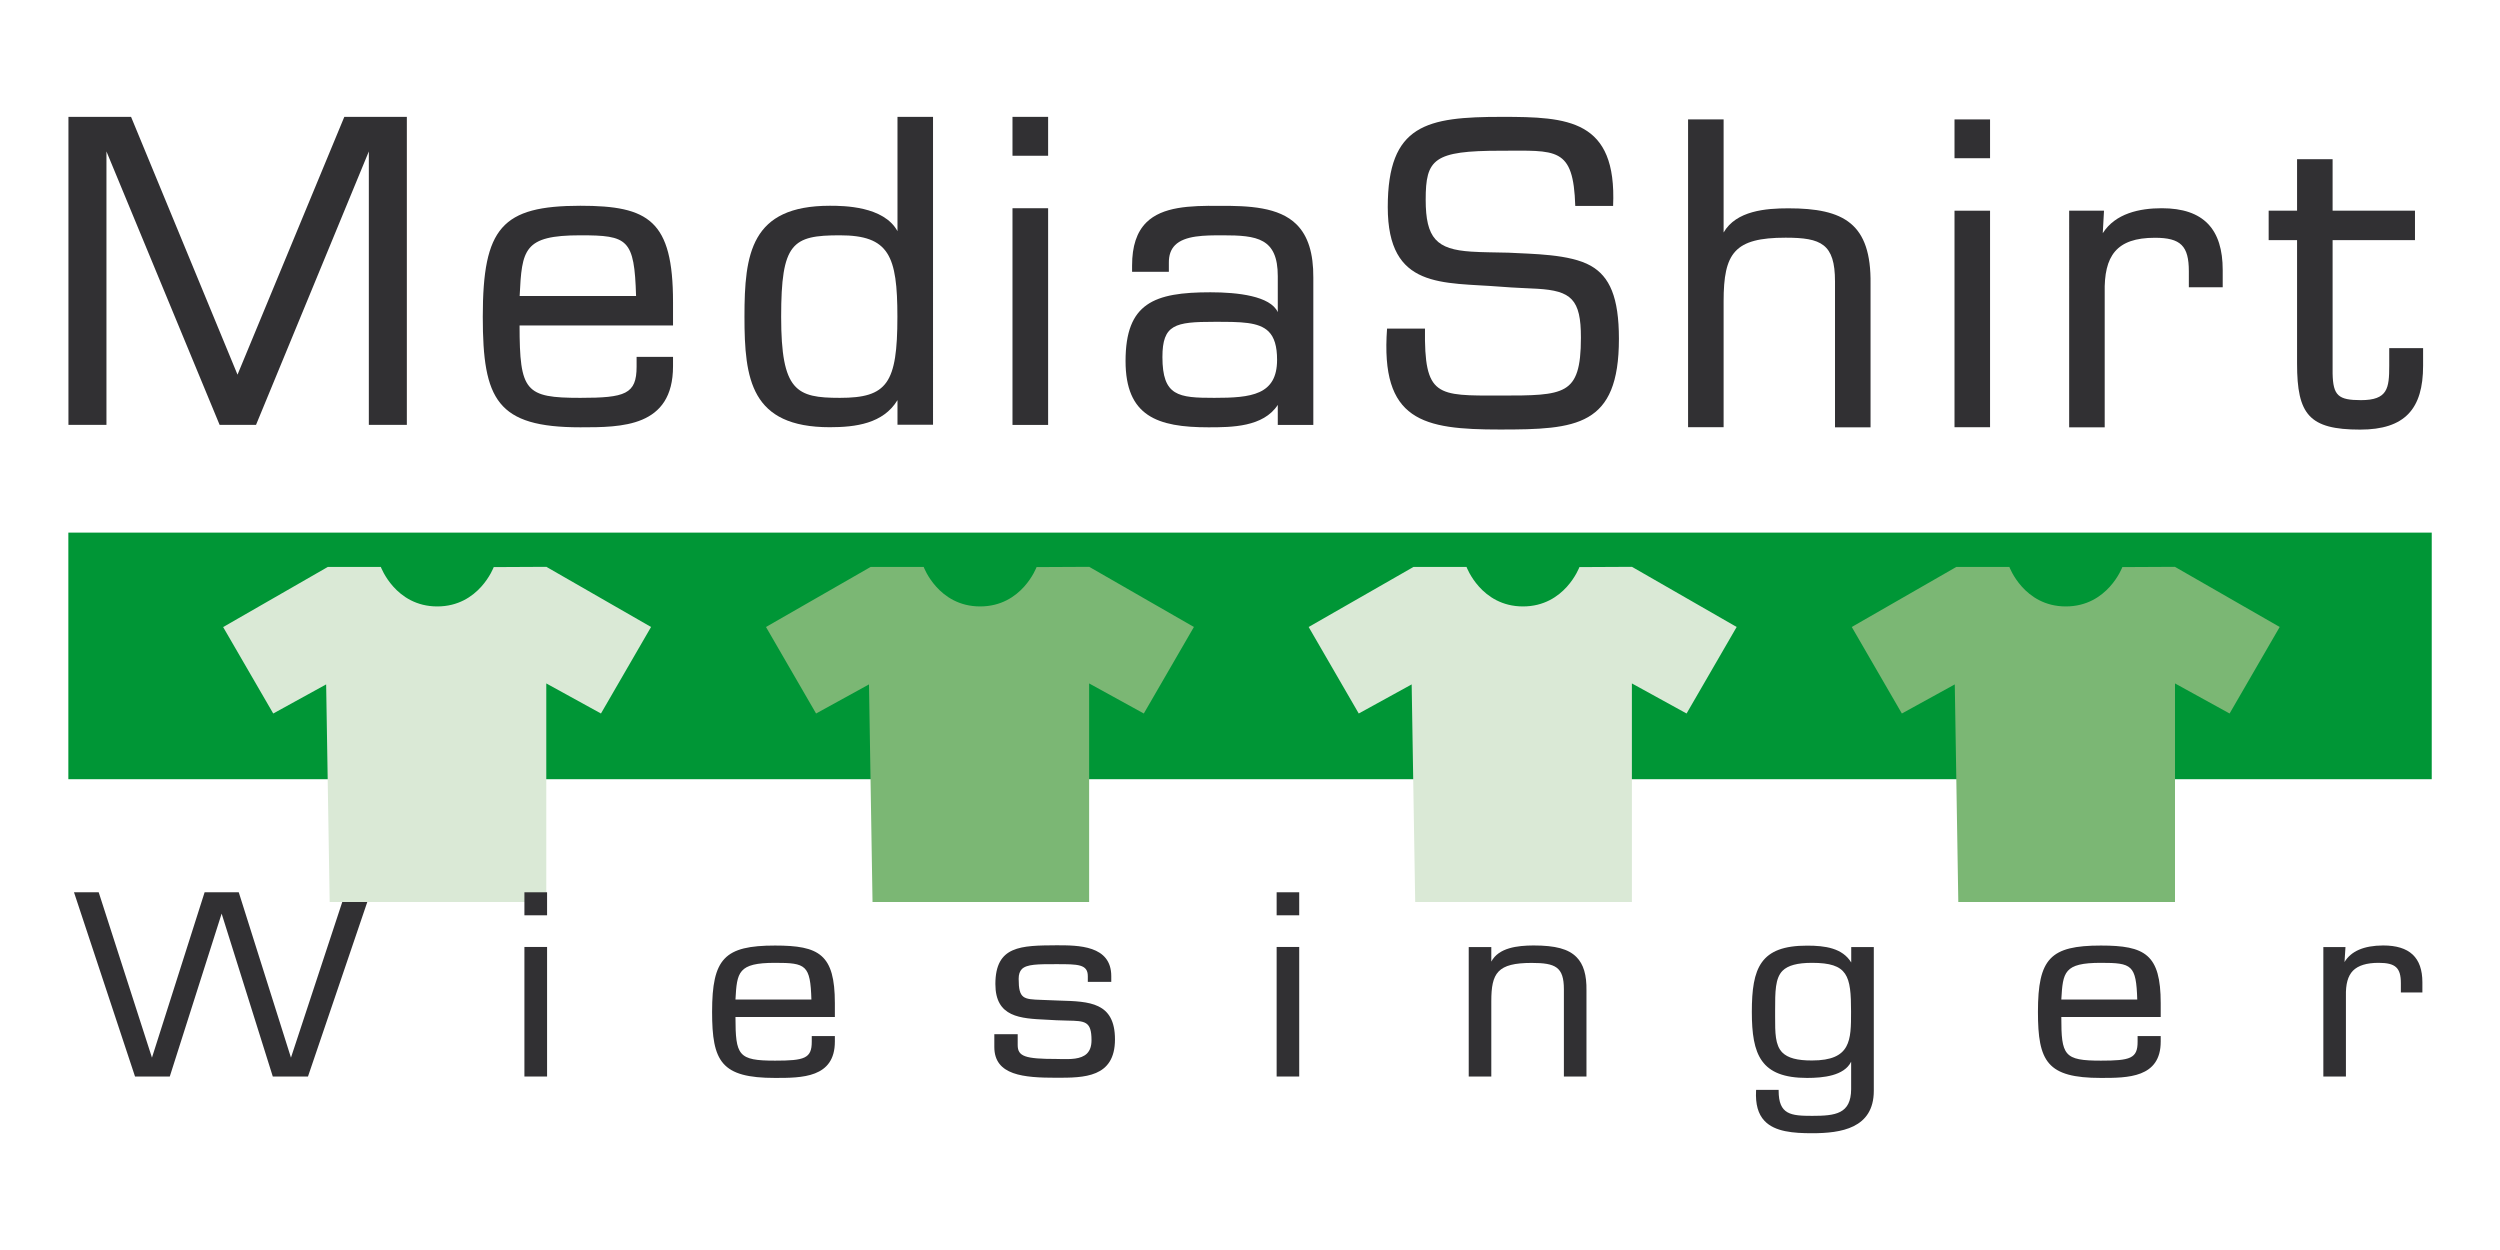
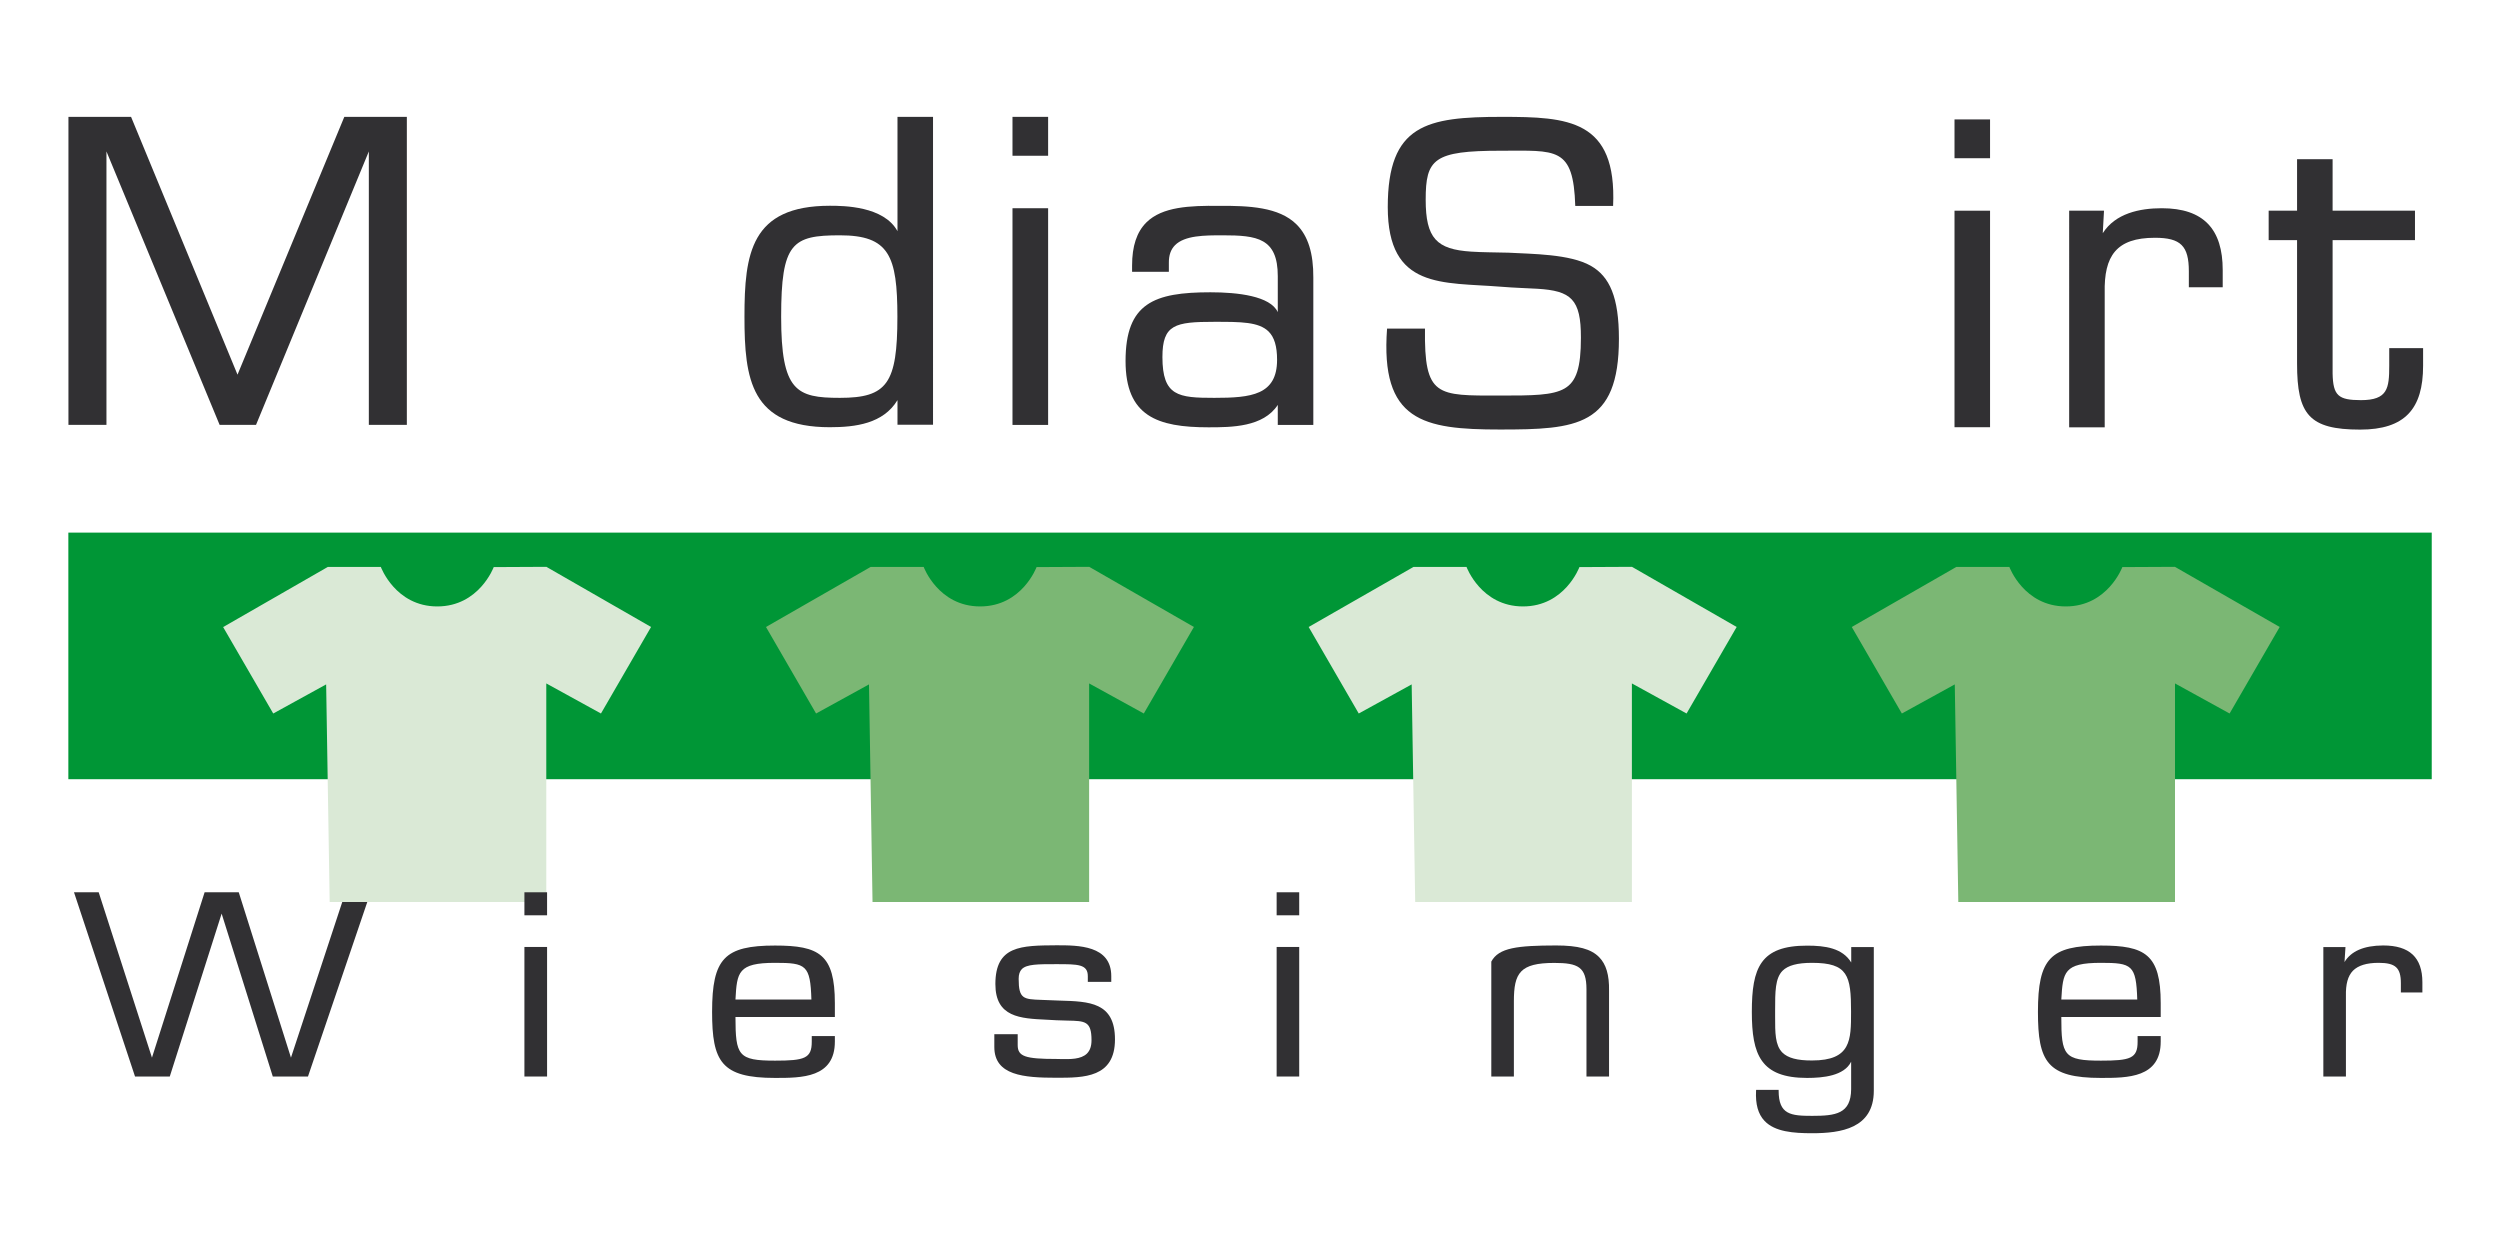
<svg xmlns="http://www.w3.org/2000/svg" version="1.1" id="Ebene_1" x="0px" y="0px" viewBox="0 0 283.46 141.73" style="enable-background:new 0 0 283.46 141.73;" xml:space="preserve">
  <style type="text/css">
	.st0{fill:#313033;}
	.st1{fill:#009636;}
	.st2{fill:#DAE9D6;}
	.st3{fill:#7BB774;}
	.st4{fill:none;}
</style>
  <g>
    <polygon class="st0" points="118.64,23.61 114.8,23.61 114.8,48.18 118.84,48.18 118.84,23.61  " />
    <polygon class="st0" points="118.64,13.25 114.8,13.25 114.8,17.66 118.84,17.66 118.84,13.25  " />
    <path class="st0" d="M45.94,13.25h-6.9c0,0-11.76,28.37-12.11,29.23c-0.35-0.86-12.07-29.23-12.07-29.23h-7.1v34.92h4.31v-31   c0.55,1.34,12.83,31,12.83,31h4.13c0,0,12.24-29.66,12.79-31v31h4.31V13.25H45.94z" />
-     <path class="st0" d="M54.74,35.92c0,9.4,1.6,12.53,11.06,12.53c4.68,0,10.51,0,10.51-6.92v-1.07h-4.13v1.12   c0,3.11-1.29,3.53-6.38,3.53c-6.25,0-6.88-0.72-6.89-8.21h17.4v-2.64c0-9.28-2.76-10.93-10.51-10.93   C56.91,23.34,54.74,25.8,54.74,35.92z M65.8,26.68c5.39,0,6.13,0.41,6.32,6.88H58.92C59.18,28.29,59.35,26.68,65.8,26.68z" />
    <path class="st0" d="M105.59,13.25h-3.83v12.96c-1.55-2.84-6.1-2.88-7.67-2.88c-8.97,0-9.68,5.45-9.68,12.58   c0,7.1,0.72,12.53,9.68,12.53c2.91,0,6.05-0.4,7.67-3.07v2.79h4.03V13.25H105.59z M88.57,35.92c0-8.39,1.26-9.24,6.66-9.24   c5.58,0,6.52,2.31,6.52,9.24c0,7.56-1.16,9.19-6.52,9.19C90.3,45.11,88.57,44.36,88.57,35.92z" />
    <path class="st0" d="M129.98,25.22c-1.09,1.09-1.62,2.68-1.62,4.89v0.71h4.17V29.8c-0.01-0.86,0.22-1.51,0.69-1.99   c1.11-1.13,3.4-1.13,5.42-1.13c3.89,0,6.24,0.31,6.24,4.63v4.08c-0.84-1.83-4.54-2.25-7.63-2.25c-6.39,0-9.63,1.21-9.63,7.79   c0,6.26,3.6,7.52,9.4,7.52c2.66,0,6.22-0.03,7.86-2.54v2.27h4.03V31.5c0.02-2.78-0.6-4.76-1.9-6.05c-1.99-1.99-5.44-2.13-8.8-2.11   C134.91,23.31,131.79,23.43,129.98,25.22z M131.8,40.48c0-3.69,1.43-3.99,5.87-3.99h0.14c2.86,0,4.92,0,6.03,1.1   c0.65,0.65,0.96,1.67,0.96,3.21c0,4-2.95,4.31-7.12,4.31C133.6,45.11,131.8,44.92,131.8,40.48z" />
    <path class="st0" d="M174.3,32.74c-1.17-0.07-2.53-0.1-4.11-0.23c-6.61-0.53-12.84,0.33-12.84-9.03c0-9.38,4.41-10.23,12.94-10.23   c7.47,0,13.05,0.28,12.61,10.1h-4.29c-0.21-6.76-2.14-6.26-8.46-6.26c-7.6,0-8.5,0.94-8.5,5.55c0,4.38,1.23,5.64,5.17,5.89   c1.2,0.08,2.6,0.08,4.21,0.12c2.66,0.15,6.96,0.14,9.33,1.48c2.16,1.22,3.2,3.59,3.2,8.29c0,9.94-4.8,10.28-13.5,10.28   c-8.72,0-13.56-0.96-12.79-11.44h4.3c-0.1,7.77,1.34,7.59,8.49,7.59c3.71,0,5.98-0.01,7.35-0.81c1.33-0.78,1.84-2.36,1.84-5.75   C179.26,33.92,178.14,32.97,174.3,32.74z" />
-     <path class="st0" d="M195.43,26.36c1.43-2.48,4.81-2.74,7.35-2.74c6.28,0,9.4,1.71,9.31,8.57v16.26h-4.03V31.91   c0-4.27-1.57-4.96-5.6-4.96c-5.81,0-7.03,1.73-7.03,7.21v14.28h-4.03v-34.9h4.03V26.36z" />
    <path class="st0" d="M221.61,13.54h4.03v4.4h-4.03V13.54z M221.61,23.89h4.03v24.55h-4.03V23.89z" />
    <path class="st0" d="M238.42,26.44c1.43-2.25,4.18-2.83,6.69-2.83c4.77,0,6.91,2.4,6.91,7.01v1.95h-3.84v-1.81   c0-2.88-0.92-3.8-3.85-3.8c-4.37,0-5.78,2.05-5.69,6.24v15.25h-4.03V23.89h3.95L238.42,26.44z" />
    <path class="st0" d="M264.48,23.89h9.34v3.34h-9.34v15.12c0.05,2.5,0.64,3.02,3.21,3.02c3.04,0,3.21-1.34,3.21-3.9v-2h3.84v2   c0,4.89-2.06,7.24-7.14,7.24c-5.79,0-7.15-1.72-7.15-7.47V27.23h-3.22v-3.34h3.22v-5.84h4.03V23.89z" />
    <path class="st0" d="M41.87,101.17h-2.7c0,0-6.05,18.35-6.18,18.75c-0.13-0.4-5.92-18.75-5.92-18.75H23.2   c0,0-5.84,18.34-5.97,18.75c-0.14-0.41-6.04-18.75-6.04-18.75H8.39l6.92,20.89h3.94c0,0,5.75-18.06,5.88-18.47   c0.13,0.41,5.8,18.47,5.8,18.47h3.99l7.1-20.89H41.87z" />
    <polygon class="st0" points="61.92,107.37 59.46,107.37 59.46,122.06 62.03,122.06 62.03,107.37  " />
    <path class="st0" d="M80.74,114.73c0,5.63,1.03,7.49,7.14,7.49c3.02,0,6.78,0,6.78-4.12v-0.63h-2.62v0.66   c0,1.88-0.83,2.13-4.16,2.13c-4.2,0-4.48-0.58-4.49-4.95h11.27v-1.57c0-5.54-1.78-6.53-6.78-6.53   C82.14,107.21,80.74,108.68,80.74,114.73z M87.88,109.17c3.51,0,4,0.24,4.12,4.16h-8.61C83.56,110.23,83.67,109.17,87.88,109.17z" />
    <path class="st0" d="M112.86,111.58c0,3.77,2.83,3.9,5.83,4.04l1.09,0.06l1.27,0.04c1.98,0.04,2.71,0.06,2.71,2.22   c0,0.68-0.17,1.17-0.52,1.52c-0.68,0.66-1.89,0.64-2.95,0.62l-0.5-0.01c-3.58,0-4.4-0.29-4.4-1.58v-1.23h-2.65v1.45   c0,3.23,3.33,3.49,7.05,3.49c3.1,0,6.63,0,6.63-4.35c0-4.22-2.91-4.3-6.28-4.4l-2.06-0.08c-2.03-0.07-2.58-0.1-2.58-2.39   c0-0.5,0.12-0.85,0.36-1.1c0.56-0.56,1.84-0.56,3.79-0.56h0.13c2.44,0,3.56,0,3.56,1.36v0.65H126v-0.65c0-3.5-3.74-3.5-6.21-3.5   C115.77,107.21,112.86,107.21,112.86,111.58z" />
    <polygon class="st0" points="147.2,107.37 144.75,107.37 144.75,122.06 147.31,122.06 147.31,107.37  " />
    <polygon class="st0" points="147.2,101.17 144.75,101.17 144.75,103.78 147.31,103.78 147.31,101.17  " />
-     <path class="st0" d="M169.09,109.03v-1.65h-2.56v14.68h2.56v-8.54c0-3.2,0.69-4.34,4.58-4.34c2.69,0,3.65,0.45,3.65,2.99v9.89h2.56   v-9.73c0.03-1.79-0.33-3-1.13-3.81c-0.91-0.92-2.37-1.32-4.88-1.32C172.05,107.21,169.93,107.45,169.09,109.03z" />
+     <path class="st0" d="M169.09,109.03v-1.65v14.68h2.56v-8.54c0-3.2,0.69-4.34,4.58-4.34c2.69,0,3.65,0.45,3.65,2.99v9.89h2.56   v-9.73c0.03-1.79-0.33-3-1.13-3.81c-0.91-0.92-2.37-1.32-4.88-1.32C172.05,107.21,169.93,107.45,169.09,109.03z" />
    <path class="st0" d="M198.63,114.73c0,4.86,1,7.49,6.27,7.49c1.8,0,4.2-0.23,4.99-1.84v3.12c-0.02,2.8-1.77,3.02-4.42,3.02   c-2.42,0-3.8-0.14-3.8-2.85v-0.1h-2.55l-0.01,0.1c-0.08,1.53,0.23,2.65,0.96,3.42c1.17,1.24,3.28,1.4,5.4,1.4   c3.25,0,6.99-0.54,6.99-4.82v-16.29h-2.56v1.75c-1-1.64-2.97-1.91-4.99-1.91C199.59,107.21,198.63,109.74,198.63,114.73z    M202.09,119.34c-0.83-0.84-0.82-2.26-0.82-4.06l0-0.7c0-2.13,0-3.67,0.85-4.52c0.61-0.6,1.67-0.89,3.34-0.89   c4.07,0,4.42,1.44,4.42,5.55c0,3.21,0,5.52-4.42,5.52C203.78,120.25,202.71,119.96,202.09,119.34z" />
    <path class="st0" d="M231.07,114.73c0,5.63,1.03,7.49,7.14,7.49c3.02,0,6.78,0,6.78-4.12v-0.63h-2.62v0.66   c0,1.88-0.83,2.13-4.16,2.13c-4.2,0-4.49-0.58-4.49-4.95h11.27v-1.57c0-5.54-1.78-6.53-6.78-6.53   C232.47,107.21,231.07,108.68,231.07,114.73z M238.21,109.17c3.52,0,4,0.24,4.12,4.16h-8.61C233.9,110.23,234,109.17,238.21,109.17   z" />
    <path class="st0" d="M265.83,109.08c0.02-0.31,0.11-1.7,0.11-1.7h-2.51v14.68h2.56v-9.13c-0.03-1.36,0.22-2.27,0.8-2.87   c0.59-0.59,1.54-0.89,2.91-0.89c1.91,0,2.52,0.56,2.52,2.3v1.06h2.44v-1.15c0-2.82-1.46-4.18-4.45-4.18   C268.02,107.21,266.57,107.85,265.83,109.08z" />
    <rect x="7.75" y="60.39" class="st1" width="267.97" height="27.96" />
    <g>
      <path class="st2" d="M37.17,64.28h6.01c0,0,1.65,4.48,6.4,4.48c4.75,0,6.4-4.46,6.4-4.46l5.97-0.03l11.87,6.82l-5.68,9.81    l-6.2-3.41v24.78H37.38l-0.4-24.67l-6,3.3L25.3,71.1L37.17,64.28z" />
      <path class="st3" d="M98.72,64.28h6.01c0,0,1.65,4.48,6.4,4.48c4.75,0,6.4-4.46,6.4-4.46l5.97-0.03l11.87,6.82l-5.68,9.81    l-6.2-3.41v24.78H98.93l-0.4-24.67l-6,3.3l-5.68-9.81L98.72,64.28z" />
      <path class="st2" d="M160.27,64.28h6.01c0,0,1.65,4.48,6.4,4.48c4.75,0,6.4-4.46,6.4-4.46l5.96-0.03l11.87,6.82l-5.68,9.81    l-6.2-3.41v24.78h-24.57l-0.4-24.67l-6,3.3l-5.68-9.81L160.27,64.28z" />
      <path class="st3" d="M221.82,64.28h6.01c0,0,1.65,4.48,6.4,4.48c4.75,0,6.41-4.46,6.41-4.46l5.96-0.03l11.88,6.82l-5.68,9.81    l-6.19-3.41v24.78h-24.57l-0.4-24.67l-6,3.3l-5.68-9.81L221.82,64.28z" />
      <rect x="7.75" y="60.39" class="st4" width="266.29" height="27.96" />
    </g>
    <polygon class="st0" points="61.92,101.17 59.46,101.17 59.46,103.78 62.03,103.78 62.03,101.17  " />
  </g>
</svg>